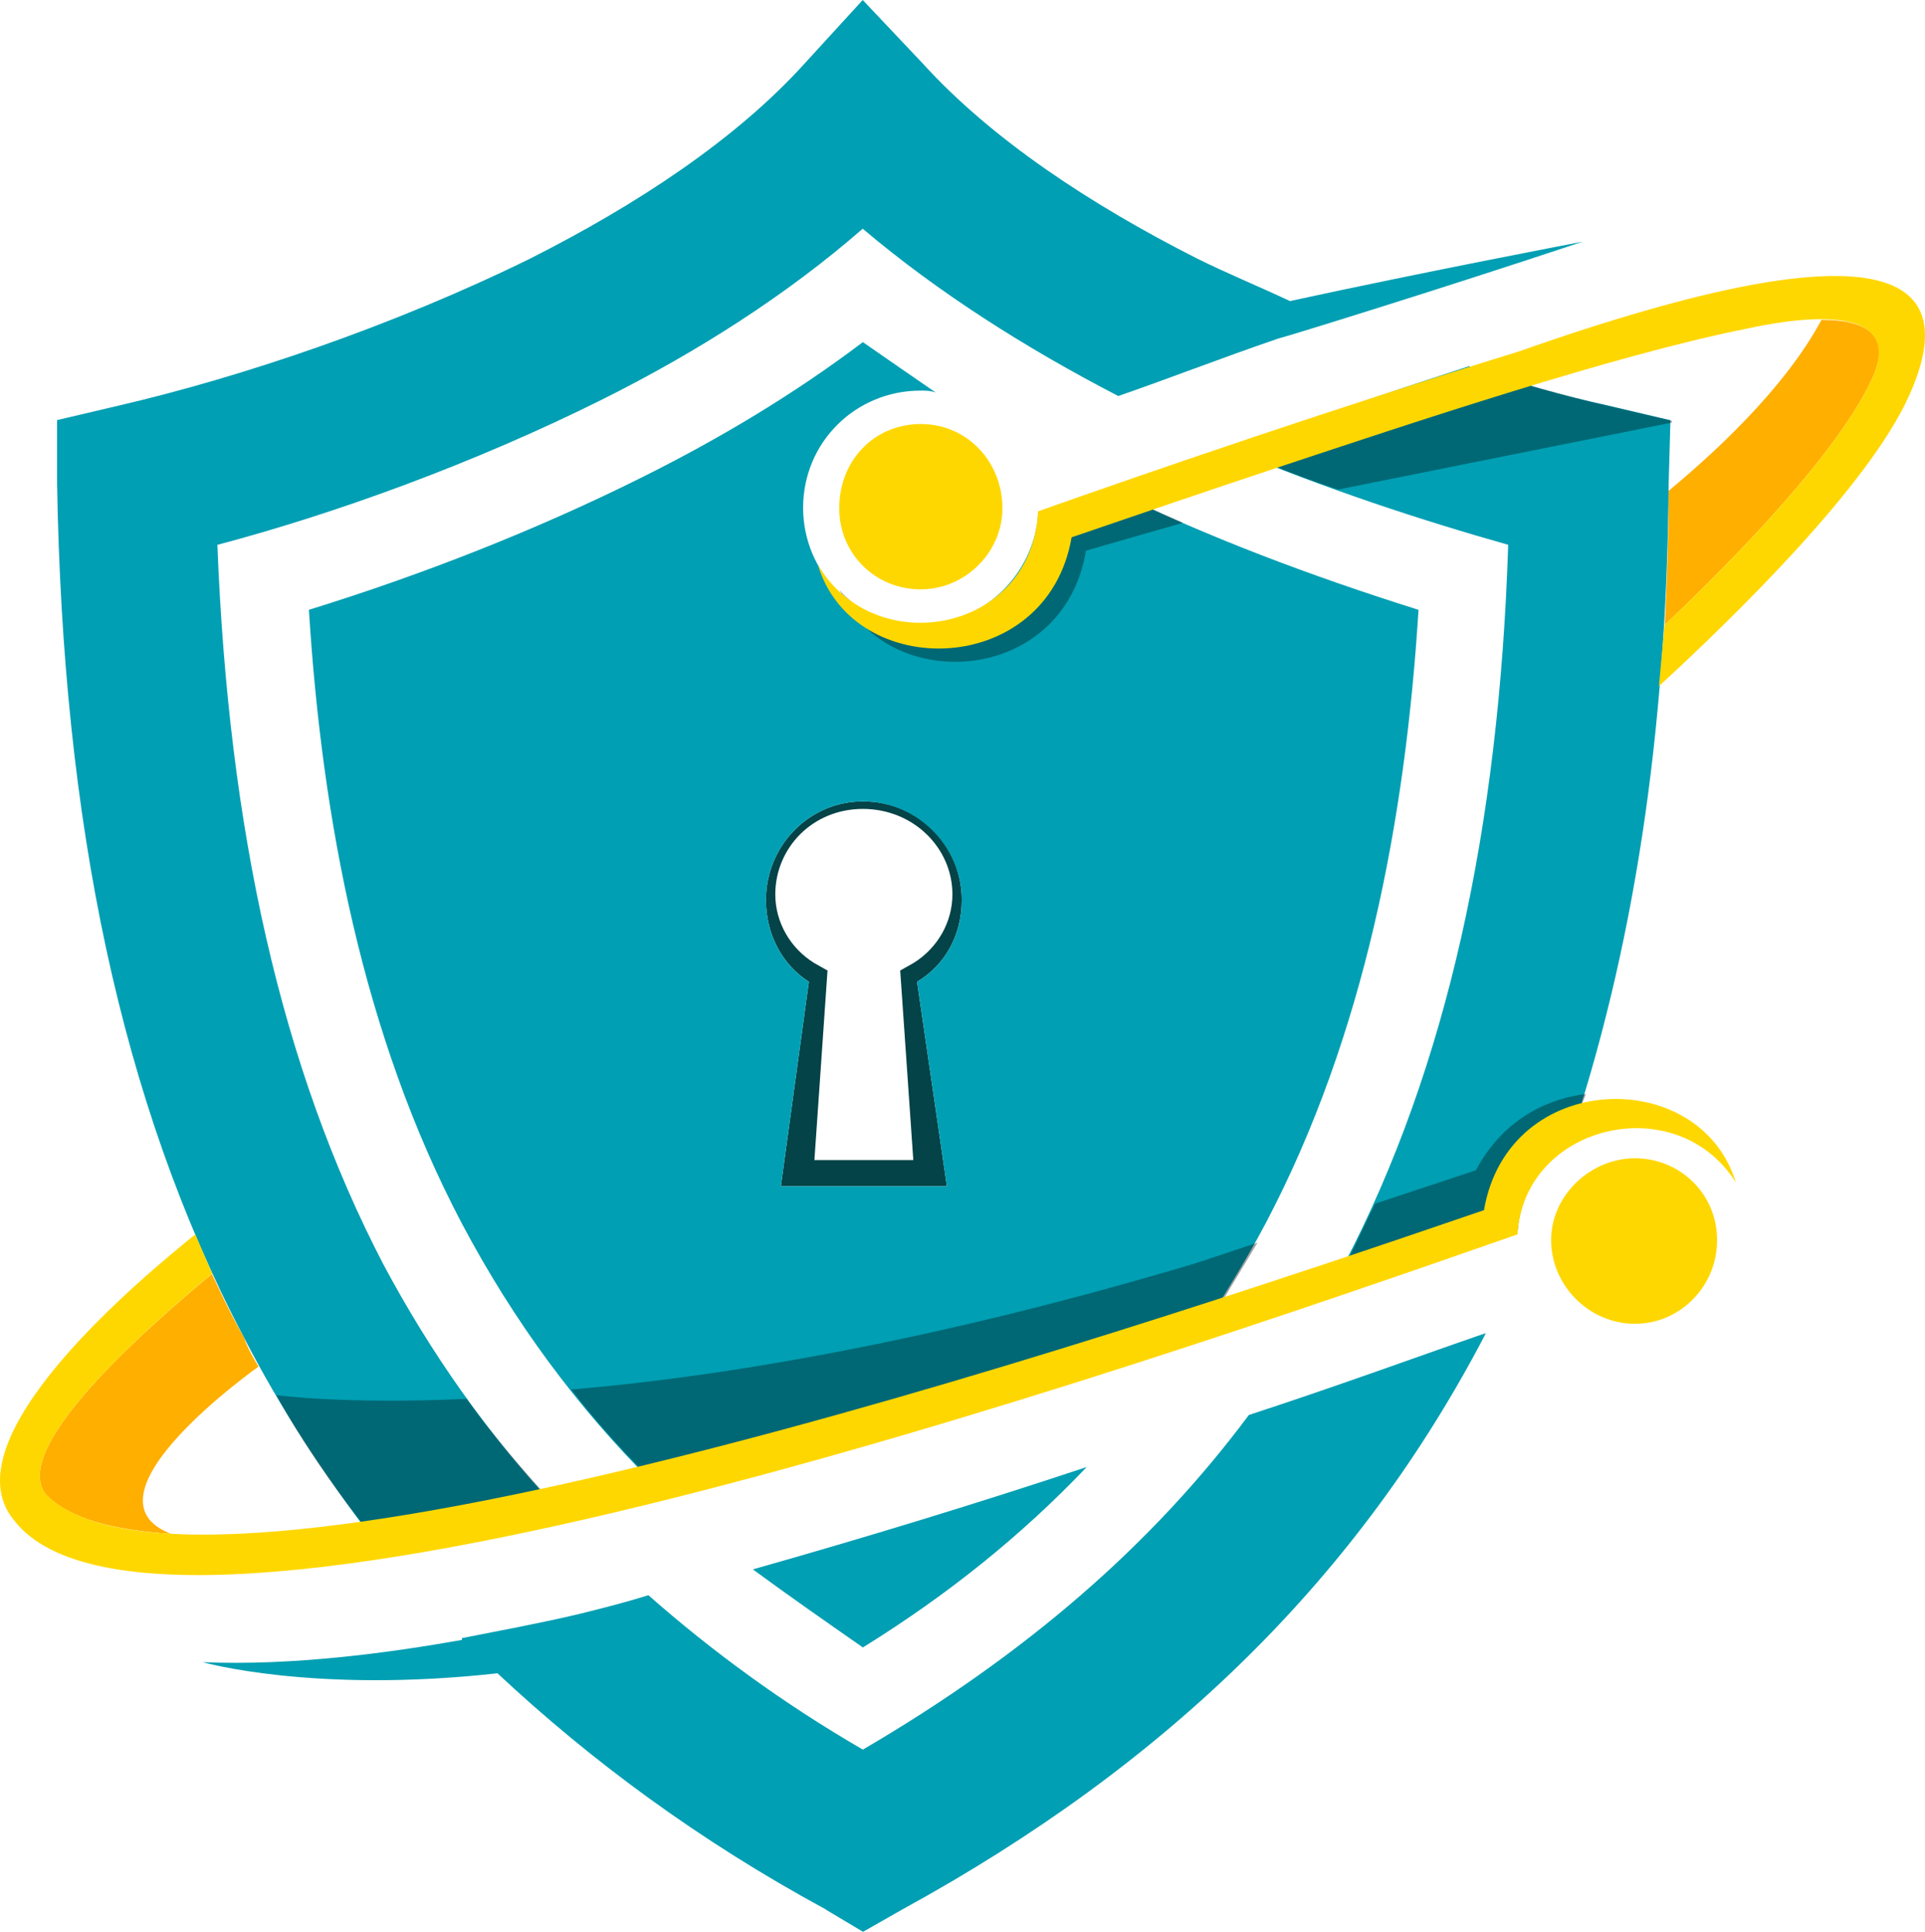
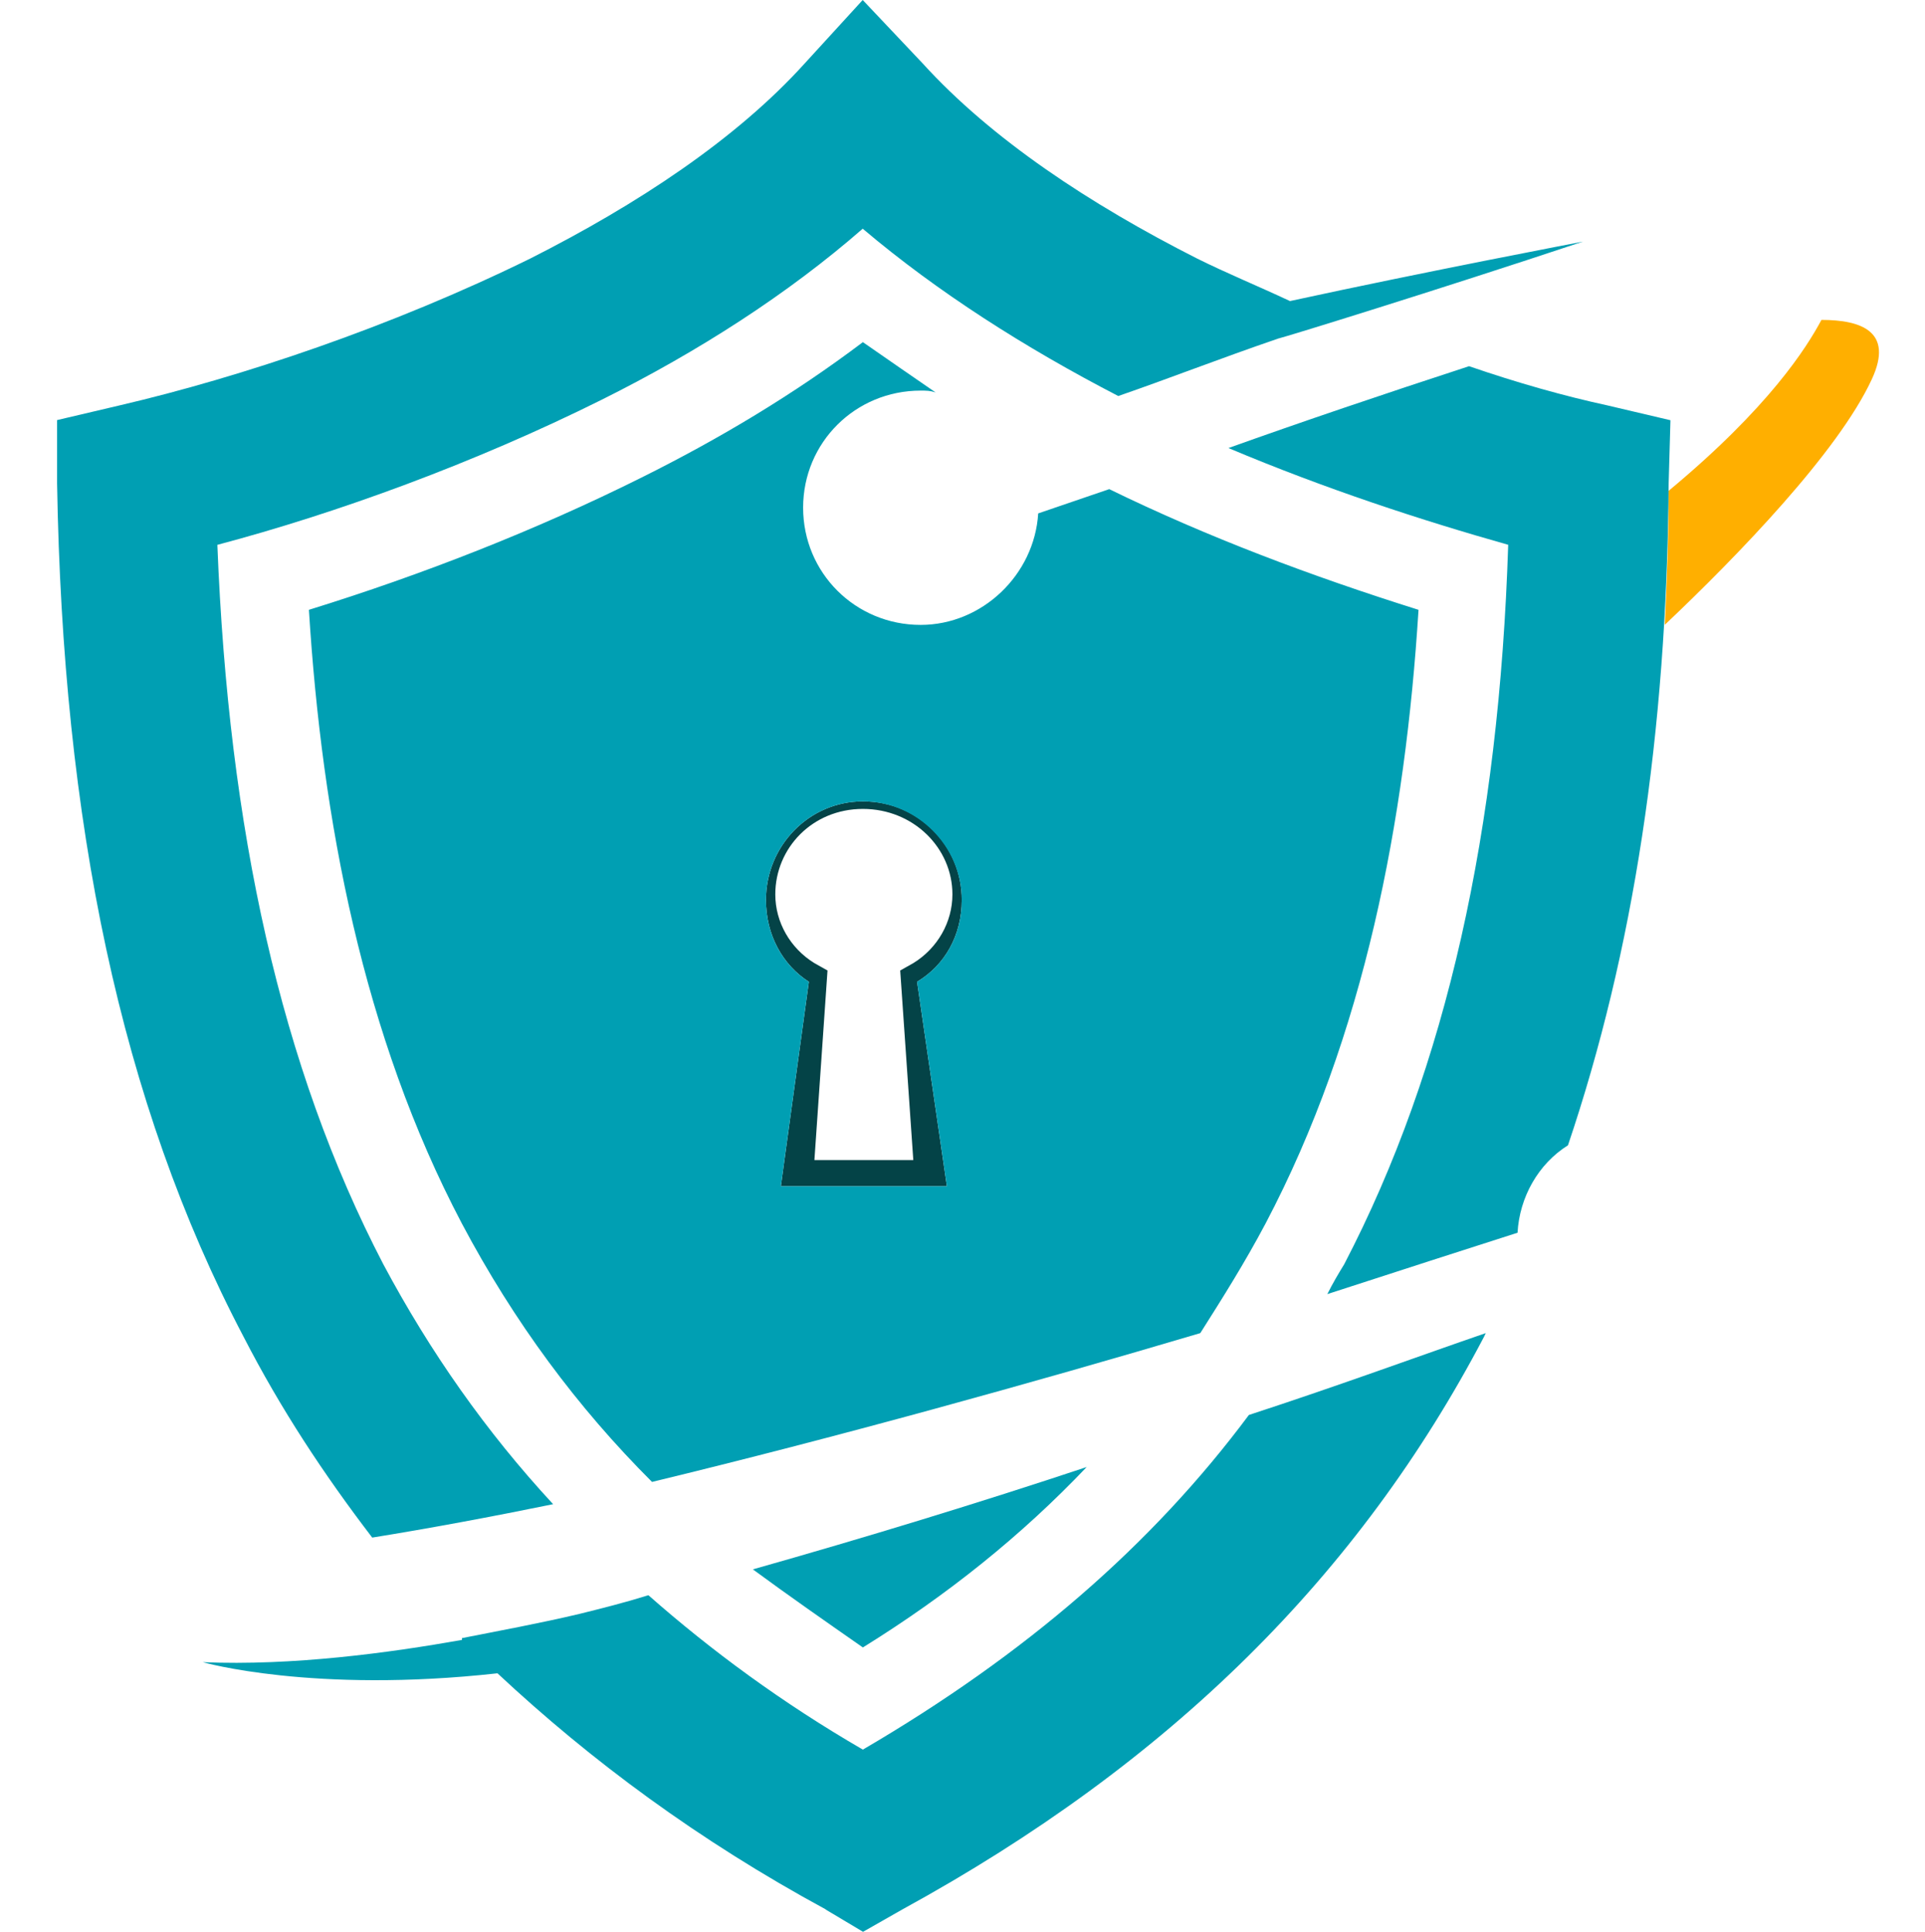
<svg xmlns="http://www.w3.org/2000/svg" xmlns:ns1="http://www.inkscape.org/namespaces/inkscape" xmlns:ns2="http://sodipodi.sourceforge.net/DTD/sodipodi-0.dtd" width="96.398mm" height="96.735mm" viewBox="0 0 96.398 96.735" version="1.1" id="svg1128" ns1:version="1.0.2 (e86c870879, 2021-01-15)" ns2:docname="icon.svg">
  <defs id="defs1122" />
  <ns2:namedview id="base" pagecolor="#ffffff" bordercolor="#666666" borderopacity="1.0" ns1:pageopacity="0.0" ns1:pageshadow="2" ns1:zoom="0.35" ns1:cx="2.1702592" ns1:cy="322.80721" ns1:document-units="mm" ns1:current-layer="layer1" ns1:document-rotation="0" showgrid="false" fit-margin-top="0" fit-margin-left="0" fit-margin-right="0" fit-margin-bottom="0" ns1:window-width="1920" ns1:window-height="1017" ns1:window-x="1912" ns1:window-y="1063" ns1:window-maximized="1" />
  <g ns1:label="Ebene 1" ns1:groupmode="layer" id="layer1" transform="translate(-105.259,-62.757)">
-     <path class="cls-25" d="m 151.371,92.27 c -2.286,0 -4.086,-1.786 -4.086,-4.059 0,-2.408 1.759,-4.221 4.086,-4.221 2.327,0 4.086,1.894 4.086,4.221 0,2.205 -1.867,4.059 -4.086,4.059 z" id="path981" style="fill:#ffd700;fill-opacity:1;stroke-width:0.82;stroke-miterlimit:4;stroke-dasharray:none" />
+     <path class="cls-25" d="m 151.371,92.27 z" id="path981" style="fill:#ffd700;fill-opacity:1;stroke-width:0.82;stroke-miterlimit:4;stroke-dasharray:none" />
    <path class="cls-126" d="m 169.3,79.702 c 0.377,-0.09 7.657,-2.328 15.224,-4.845 0,0 -7.845,1.492 -14.666,2.976 -1.59,-0.746 -3.173,-1.394 -4.673,-2.14 -5.32,-2.697 -10.272,-5.96 -13.732,-9.772 l -2.992,-3.164 -2.894,3.164 c -3.451,3.82 -8.403,7.075 -13.732,9.772 -7.001,3.443 -14.568,5.96 -20.544,7.354 l -3.173,0.746 v 3.164 c 0.279,16.945 3.173,31.005 9.337,42.736 1.869,3.632 4.017,6.886 6.444,10.059 2.894,-0.467 5.886,-1.025 9.059,-1.672 -3.361,-3.632 -6.165,-7.632 -8.501,-12.01 -5.14,-9.87 -7.755,-21.79 -8.313,-36.03 5.976,-1.582 12.887,-4.099 19.241,-7.263 4.853,-2.418 9.337,-5.304 13.076,-8.567 3.738,3.164 8.124,5.96 12.797,8.378 2.427,-0.836 5.042,-1.861 8.034,-2.886 v 0 z m -22.692,78.667 c -6.353,-3.443 -11.764,-7.452 -16.437,-11.821 -9.247,1.025 -14.756,-0.557 -14.756,-0.557 4.484,0.189 9.337,-0.467 12.977,-1.115 v -0.09 c 1.869,-0.369 3.919,-0.746 5.886,-1.213 v 0 c 1.123,-0.279 2.238,-0.557 3.451,-0.935 3.173,2.795 6.722,5.402 10.739,7.731 8.124,-4.747 14.478,-10.239 19.331,-16.757 4.574,-1.492 8.591,-2.976 11.862,-4.099 l -0.09,0.189 c -6.255,11.92 -15.691,21.323 -29.135,28.676 l -1.959,1.115 -1.869,-1.115 z m 32.218,-77.274 c 2.427,0.836 4.763,1.492 6.911,1.959 l 3.173,0.746 -0.09,3.164 c -0.09,12.567 -1.771,23.462 -5.042,33.144 -1.492,0.935 -2.427,2.607 -2.525,4.378 -2.615,0.836 -5.788,1.861 -9.526,3.074 0.279,-0.557 0.557,-1.025 0.844,-1.492 5.14,-9.87 7.755,-21.79 8.214,-36.03 -4.296,-1.213 -9.149,-2.795 -14.01,-4.845 3.64,-1.303 7.755,-2.697 12.051,-4.099 z" id="path983" style="fill:#009fb3;fill-opacity:1;stroke-width:0.82;stroke-miterlimit:4;stroke-dasharray:none" />
    <path class="cls-36" d="m 148.469,102.886 c 2.804,0 4.952,2.238 4.952,4.935 0,1.771 -0.844,3.263 -2.238,4.099 l 1.492,10.239 h -8.313 l 1.402,-10.239 c -1.303,-0.836 -2.148,-2.328 -2.148,-4.099 0,-2.697 2.148,-4.935 4.853,-4.935 z m -2.427,17.962 h 4.952 l -0.656,-9.493 0.656,-0.369 c 1.213,-0.746 1.959,-2.049 1.959,-3.443 0,-2.328 -1.959,-4.279 -4.484,-4.279 -2.525,0 -4.386,1.959 -4.386,4.279 0,1.394 0.746,2.697 1.959,3.443 l 0.656,0.369 z" id="path985" style="fill:#044347;fill-opacity:1;stroke-width:0.82;stroke-miterlimit:4;stroke-dasharray:none" />
    <path class="cls-131" d="m 160.799,87.253 -3.55,1.213 c -0.189,3.074 -2.804,5.583 -5.886,5.583 -3.271,0 -5.886,-2.607 -5.886,-5.87 0,-3.263 2.615,-5.862 5.886,-5.862 0.279,0 0.467,0 0.746,0.09 -1.213,-0.836 -2.427,-1.672 -3.64,-2.517 -3.451,2.607 -7.19,4.845 -11.116,6.796 -5.23,2.607 -10.928,4.845 -16.625,6.608 0.656,10.518 2.705,21.323 7.657,30.726 2.615,4.935 5.788,9.214 9.526,12.945 9.247,-2.238 18.962,-4.935 27.455,-7.452 1.123,-1.771 2.238,-3.542 3.271,-5.493 4.952,-9.403 7.001,-20.2 7.657,-30.726 -5.32,-1.672 -10.551,-3.632 -15.502,-6.05 z m -8.124,34.907 h -8.313 l 1.402,-10.239 c -1.303,-0.836 -2.148,-2.328 -2.148,-4.099 0,-2.697 2.148,-4.935 4.853,-4.935 2.705,0 4.952,2.238 4.952,4.935 0,1.771 -0.844,3.255 -2.238,4.099 z m -9.715,19.183 c 5.599,-1.582 11.395,-3.353 16.716,-5.124 -3.271,3.443 -7.001,6.427 -11.207,9.034 -1.869,-1.303 -3.738,-2.607 -5.509,-3.91 z" id="path987" style="fill:#009fb3;fill-opacity:1;stroke-width:0.82;stroke-miterlimit:4;stroke-dasharray:none" ns2:nodetypes="ccsssccccccccccccccssscccccc" />
    <g id="black_shadow-5" style="stroke-width:1;stroke-miterlimit:4;stroke-dasharray:none" transform="matrix(0.82,0,0,0.82,-56.979,-20.591)">
-       <path class="cls-74" d="m 274.2,129.49 c 4.67,-1.59 9.68,-3.29 15.04,-4.88 2.39,0.68 4.78,1.36 6.84,1.82 l 3.87,0.91 v 0.11 l -20.39,4.09 c -1.71,-0.57 -3.53,-1.25 -5.35,-2.04 v 0 z m -24.27,8.97 c -0.23,-0.23 -0.57,-0.45 -0.8,-0.8 2.73,6.47 13.67,5.91 15.04,-2.39 l 5.92,-1.7 -3.3,-1.48 c -2.05,0.68 -3.99,1.36 -5.58,1.93 -0.23,1.02 -0.57,1.82 -1.14,2.61 l 1.59,-0.57 c -1.14,2.61 -3.65,4.43 -6.61,4.43 -2.05,0 -3.76,-0.8 -5.13,-2.04 v 0 z m -35.2,48.38 c 1.48,2.73 3.3,5.34 5.24,7.84 3.99,0 7.97,-0.34 11.85,-1.02 v 0 c -1.94,-2.16 -3.76,-4.2 -5.47,-6.59 -7.63,0.34 -11.62,-0.23 -11.62,-0.23 z m 18.11,-0.22 c 1.37,1.82 3.53,4.2 5.24,5.79 7.29,-1.7 14.01,-4.32 19.48,-6.7 5.01,-1.59 10.02,-3.18 15.04,-4.77 l 2.05,-3.41 -3.76,1.25 v 0 c -15.95,4.77 -28.82,6.93 -38.16,7.72 l 0.11,0.11 z m 61.86,-18.17 c -1.94,0.23 -4.9,1.25 -6.72,4.66 l -6.15,2.04 c -0.57,1.14 -1.03,2.16 -1.59,3.29 2.73,-0.91 5.58,-1.82 8.32,-2.84 0.57,-3.63 3.08,-5.79 5.92,-6.59 l 0.23,-0.57 v 0 z" id="path989" style="fill:#000000;fill-opacity:0.35;stroke-width:1;stroke-miterlimit:4;stroke-dasharray:none" />
-     </g>
-     <path class="cls-33" d="m 118.211,131.185 c 0,0 -9.247,6.517 -4.386,8.378 -2.894,-0.189 -5.042,-0.746 -6.255,-1.951 -1.213,-1.492 0.935,-4.935 8.313,-11.075 l -0.189,-0.369 v 0 c 0.557,1.213 1.123,2.418 1.771,3.542 0.189,0.557 0.467,1.025 0.746,1.492 v 0 z" id="path992" style="fill:#ffaf00;fill-opacity:1;stroke-width:0.82;stroke-miterlimit:4;stroke-dasharray:none" />
+       </g>
    <path class="cls-35" d="m 196.476,78.768 c -0.746,1.394 -2.615,4.378 -7.657,8.567 0,2.328 -0.09,4.468 -0.189,6.706 3.64,-3.443 8.682,-8.657 10.362,-12.289 1.123,-2.418 -0.557,-2.976 -2.525,-2.976 v 0 z" id="path994" style="fill:#ffaf00;fill-opacity:1;stroke-width:0.82;stroke-miterlimit:4;stroke-dasharray:none" />
-     <path class="cls-150" d="m 187.139,129.046 c 2.238,0 4.107,-1.861 4.107,-4.189 0,-2.328 -1.869,-4.099 -4.107,-4.099 -2.238,0 -4.206,1.861 -4.206,4.099 0,2.238 1.869,4.189 4.206,4.189 z m -71.256,-2.517 c -7.378,6.148 -9.526,9.592 -8.313,11.075 7.378,7.354 52.204,-7.452 72.002,-14.248 1.213,-7.075 10.829,-7.263 12.608,-1.394 -2.968,-4.72 -10.611,-2.911 -10.928,2.607 -19.987,6.985 -68.084,23.553 -75.273,14.338 -3.46,-4.099 6.534,-12.289 9.059,-14.338 0.279,0.656 0.557,1.303 0.844,1.959 z" id="path996" style="fill:#ffd700;fill-opacity:1;stroke-width:0.82;stroke-miterlimit:4;stroke-dasharray:none" ns2:nodetypes="ssssscccccccc" />
-     <path class="cls-140" d="m 188.631,94.041 c 3.64,-3.443 8.682,-8.657 10.362,-12.289 1.869,-4.099 -4.296,-2.976 -6.353,-2.517 -6.534,1.303 -16.814,4.747 -23.258,6.886 -3.919,1.303 -7.468,2.517 -10.461,3.542 -1.213,7.075 -10.928,7.263 -12.699,1.394 v 0 c 2.894,4.845 10.739,3.353 11.018,-2.697 6.066,-2.14 14.756,-5.124 24.094,-8.009 v 0 c 19.052,-6.706 22.134,-3.542 19.519,2.238 -2.058,4.558 -8.87,11.174 -12.518,14.527 0.09,-1.025 0.189,-2.049 0.279,-3.074 v 0 z" id="path998" style="fill:#ffd700;fill-opacity:1;stroke-width:0.82;stroke-miterlimit:4;stroke-dasharray:none" />
    <g id="blackShadow-5" style="stroke-width:1;stroke-miterlimit:4;stroke-dasharray:none" transform="matrix(0.82,0,0,0.82,-56.979,-20.591)">
      <path class="cls-14" d="m 248.39,198.3 c 2.62,-0.77 5.24,-1.55 7.81,-2.35 -1.74,1.37 -3.58,2.68 -5.54,3.94 -0.76,-0.53 -1.52,-1.06 -2.28,-1.6 z m -10.02,-8.32 c -4.15,-4.28 -7.59,-9.04 -10.48,-14.52 -5.03,-9.56 -7.98,-21.06 -9.01,-35.12 6.76,-2.18 13.17,-4.77 19.07,-7.71 2.98,-1.48 5.74,-3.03 8.33,-4.67 -0.83,1.37 -1.31,2.98 -1.31,4.7 0,5.04 4.11,9.15 9.17,9.15 4.3,0 8.07,-3.18 8.97,-7.31 l 2.4,-0.82 c 5.03,2.41 10.6,4.6 16.95,6.66 -1.03,14.06 -3.98,25.56 -9.01,35.13 -1.1,2.1 -2.32,4.05 -3.51,5.93 -11.26,3.32 -22.14,6.27 -31.58,8.58 z m 4.95,-13.86 h 14.73 l -1.98,-13.59 c 1.64,-1.45 2.58,-3.56 2.58,-5.89 0,-4.42 -3.6,-8.01 -8.03,-8.01 -4.43,0 -7.92,3.59 -7.92,8.01 0,2.29 0.91,4.39 2.48,5.86 z" id="path1004" style="fill:#000000;fill-opacity:0;stroke-width:1;stroke-miterlimit:4;stroke-dasharray:none" ns2:nodetypes="ccccccccccssccccccccccssscc" />
      <path class="cls-18" d="m 250.61,197.64 c 1.88,-0.56 3.75,-1.12 5.59,-1.69 -1.74,1.37 -3.58,2.68 -5.54,3.94 -0.02,-0.01 -0.04,-0.03 -0.05,-0.04 v -2.22 z m 14.91,-63.95 -2.4,0.82 c -0.91,4.14 -4.68,7.31 -8.97,7.31 -1.25,0 -2.44,-0.25 -3.53,-0.71 v 7.51 0 c 4.43,0 8.03,3.59 8.03,8.01 0,2.32 -0.95,4.44 -2.58,5.89 l 1.98,13.59 H 255.215 250.62 v 10.72 c 6.17,-1.65 12.68,-3.48 19.34,-5.44 1.19,-1.88 2.4,-3.83 3.51,-5.93 5.03,-9.56 7.98,-21.07 9.01,-35.13 -6.35,-2.06 -11.92,-4.24 -16.95,-6.66 z" id="path1006" style="fill:none;fill-opacity:1;stroke-width:1;stroke-miterlimit:4;stroke-dasharray:none" ns2:nodetypes="ccccccccsccsscccccccccc" />
    </g>
  </g>
</svg>